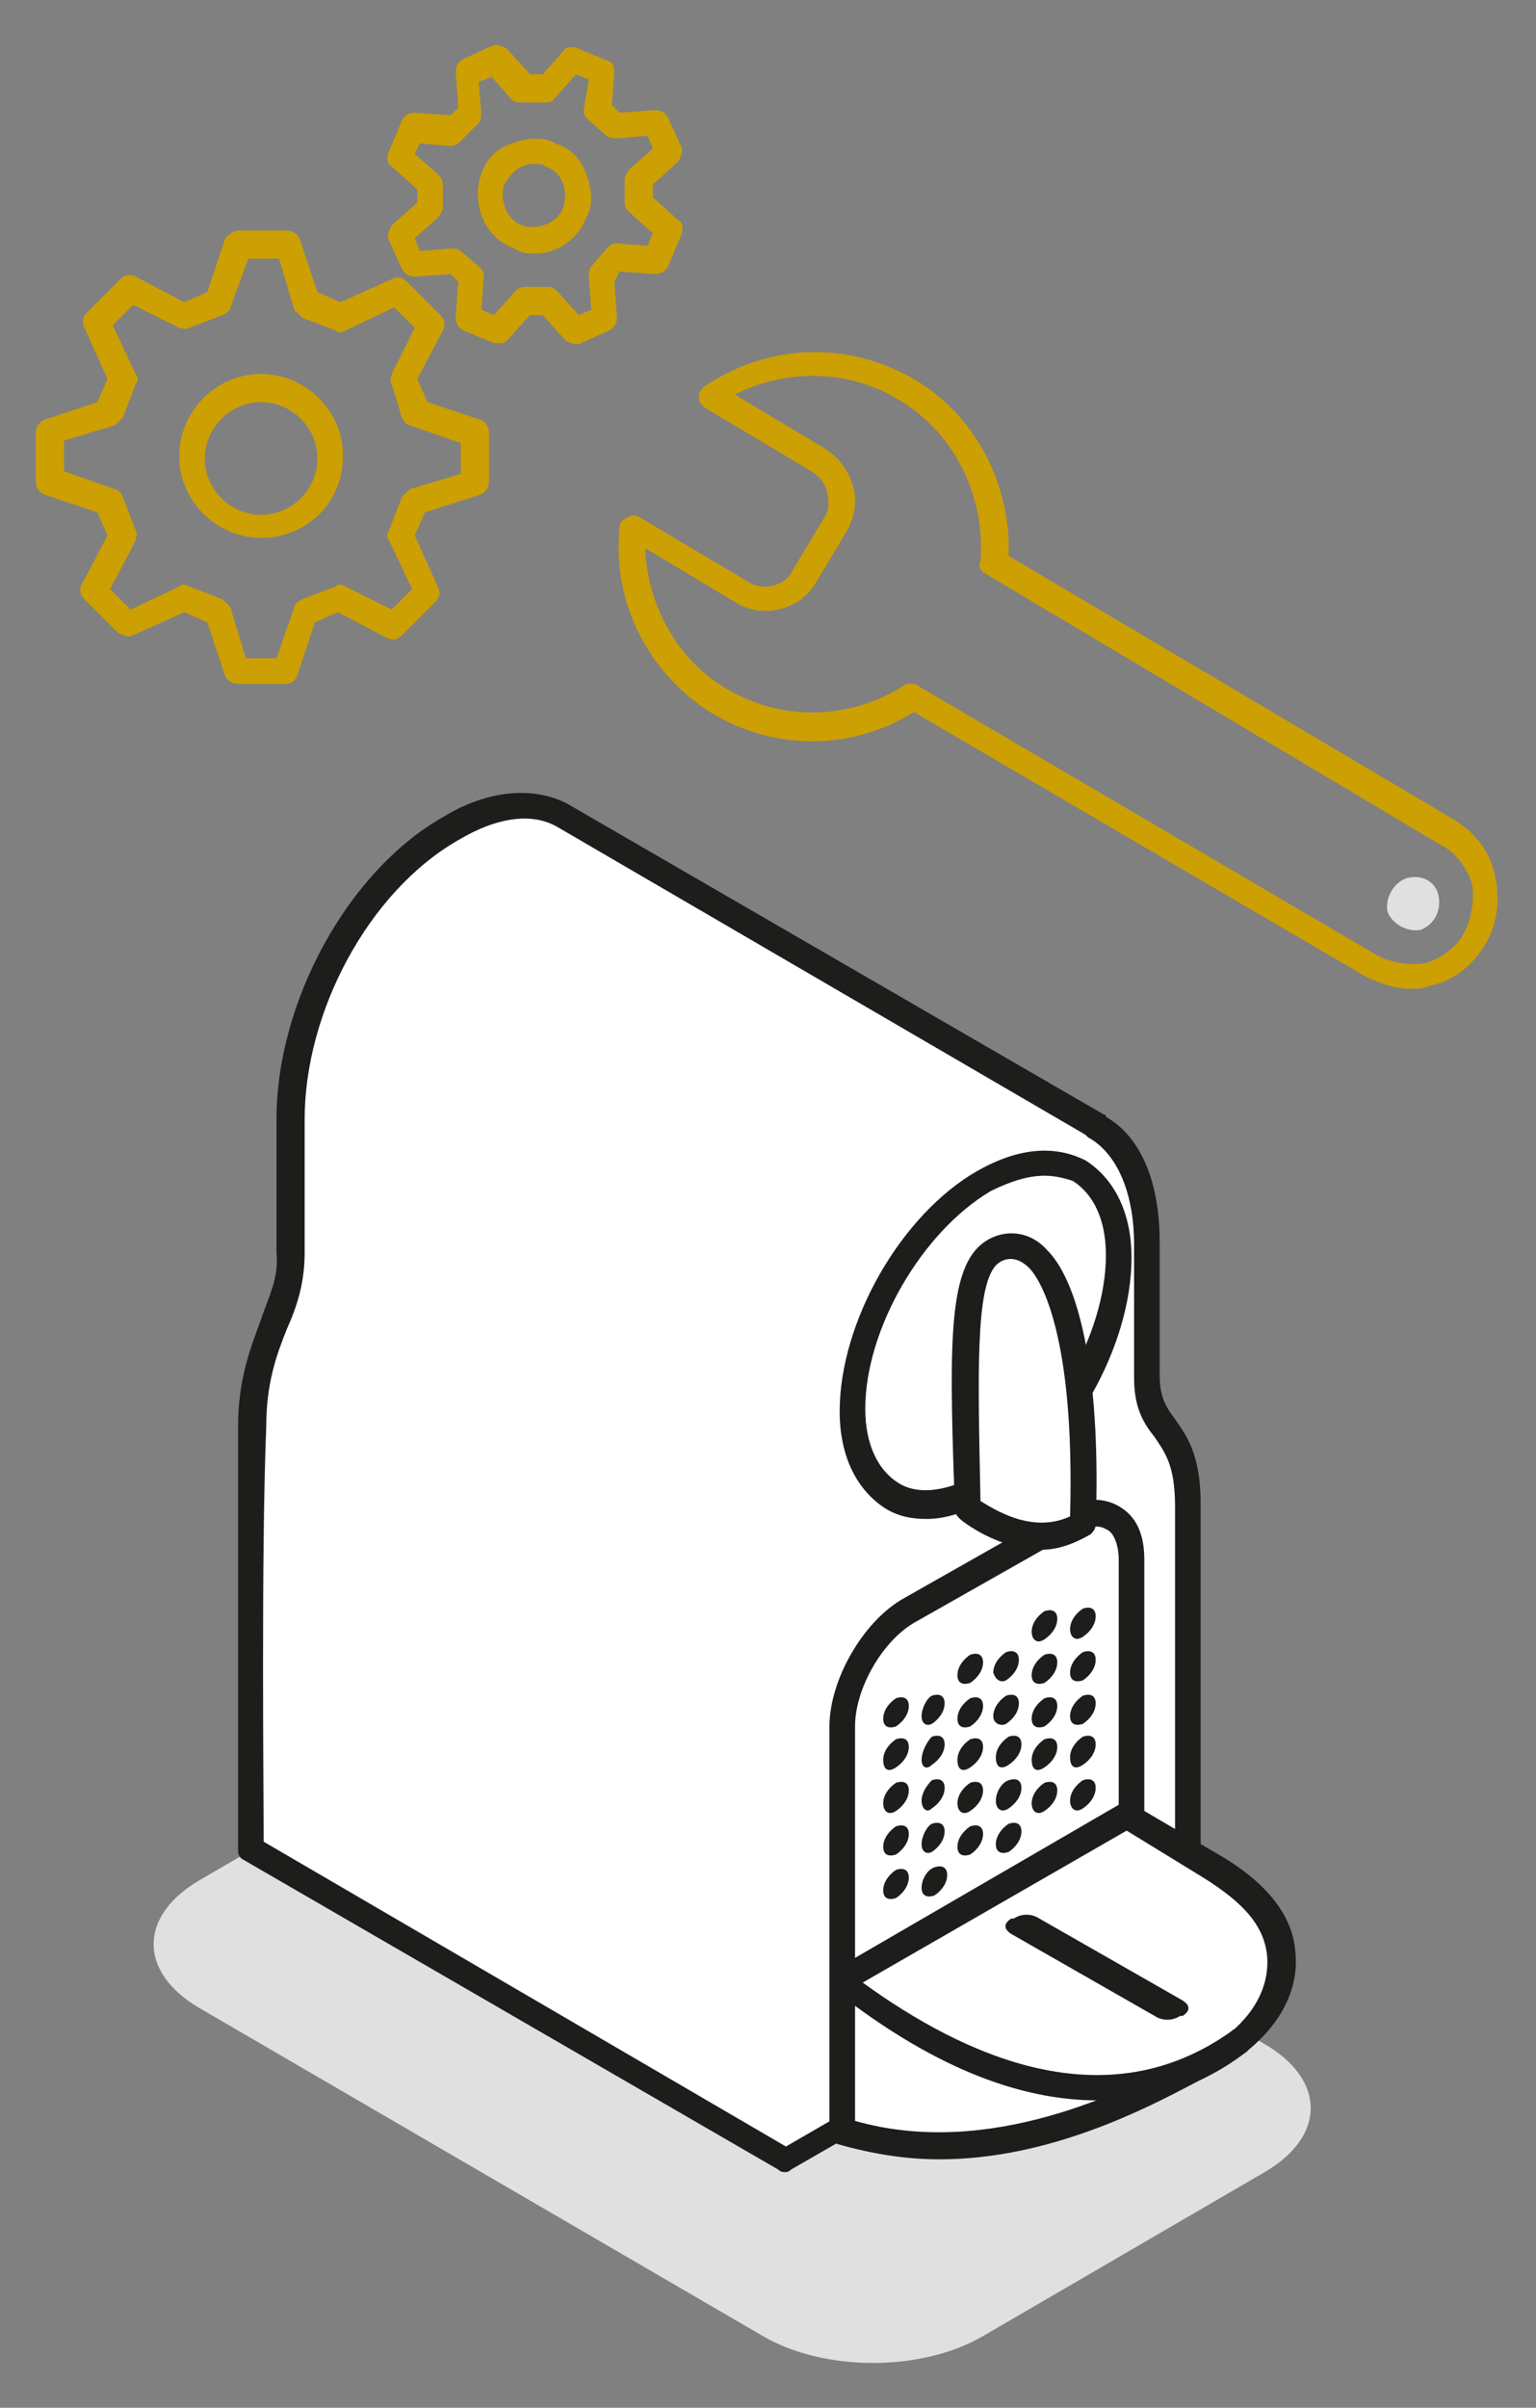
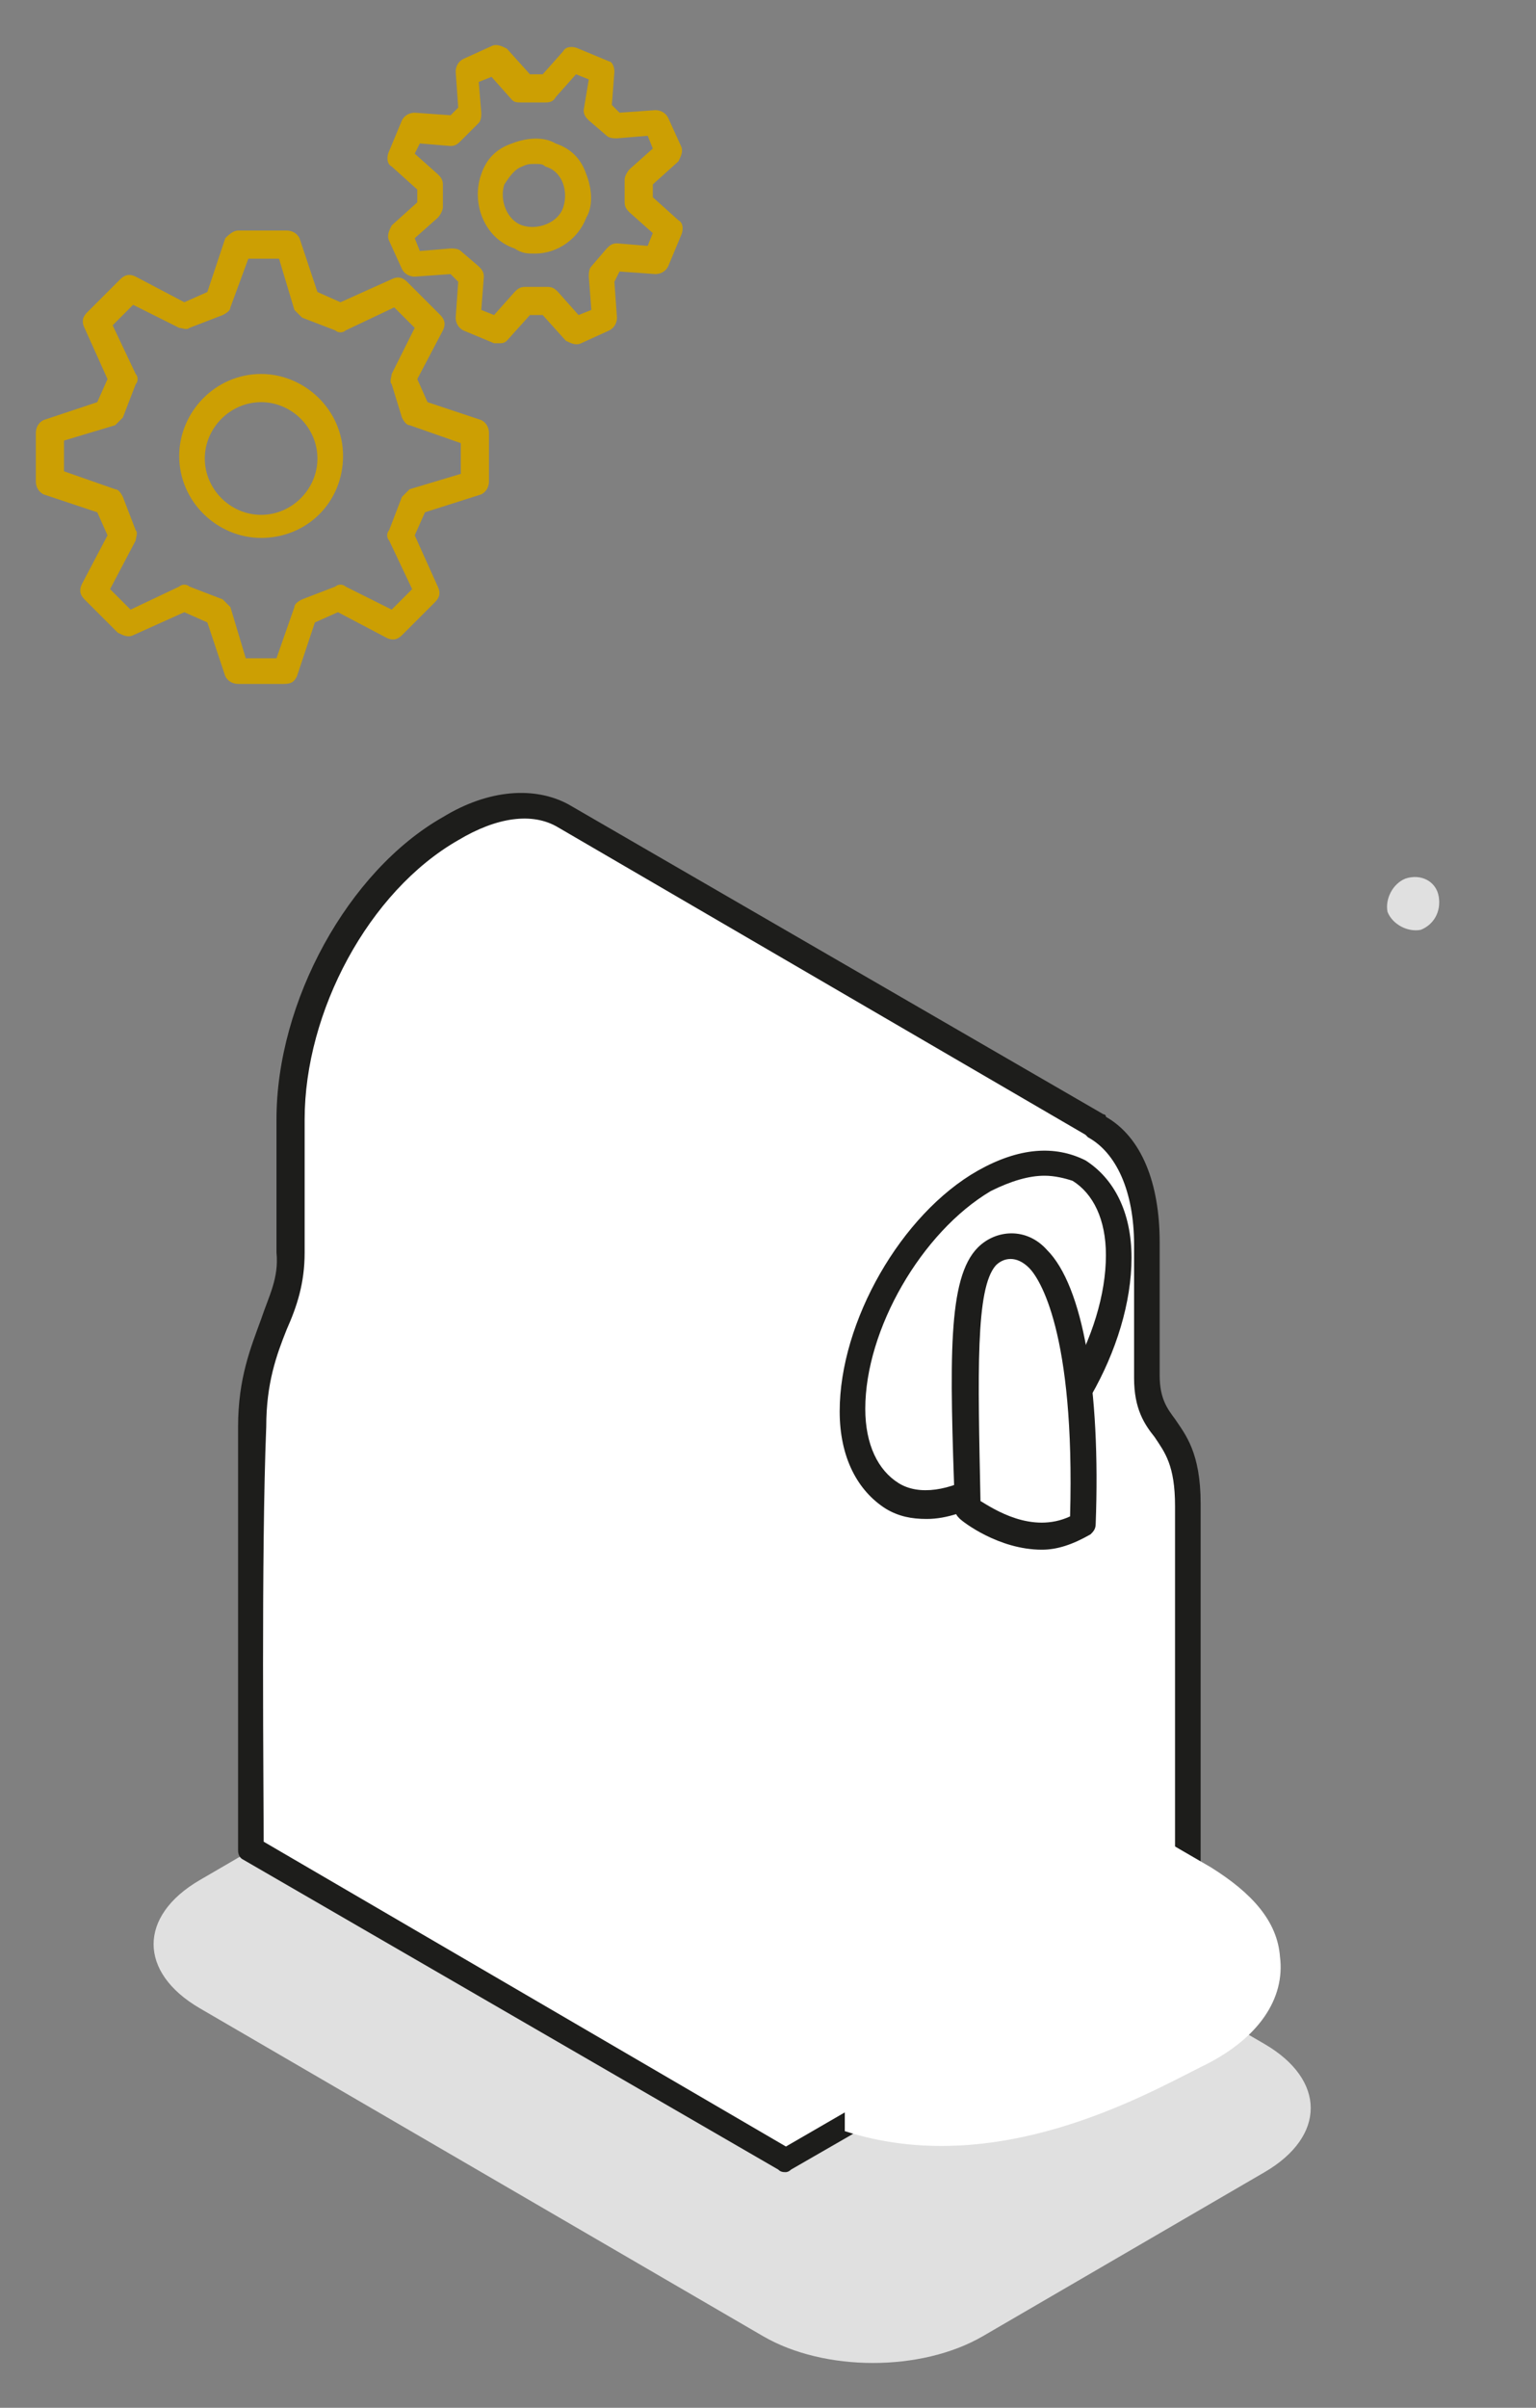
<svg xmlns="http://www.w3.org/2000/svg" viewBox="0 0 60 94">
  <rect x="0" y="0" width="60" height="94" fill="#808080" stroke="none" />
  <path fill="#E0E0E0" d="M49.4 79.8c2.4 1.4 2.4 3.6 0 5l-11 6.4c-2.4 1.4-6.2 1.4-8.6 0l-22-12.8c-2.4-1.4-2.4-3.6 0-5l11-6.4c2.4-1.4 6.2-1.4 8.6 0l22 12.8z" />
  <path fill="#FFF" d="M46.4 75.2V58.7c0-3.3-1.6-2.6-1.6-5v-5.2c0-2.3-.8-4-2.1-4.6 0 0 .1 0 .1.1L21.9 31.8c-1.1-.6-2.6-.6-4.4.5-3.7 2.1-6.3 7.1-6.3 11.4v5.2c0 2.4-1.6 3.5-1.6 6.8v16.5l20.9 12.1 15.9-9.1z" />
  <path fill="#1D1D1B" d="M30.7 84.8c-.1 0-.2 0-.3-.1L9.5 72.6c-.2-.1-.2-.3-.2-.4V55.7c0-1.9.5-3.1.9-4.2.3-.9.7-1.6.6-2.6v-5.2c0-4.6 2.8-9.7 6.5-11.8 1.8-1.1 3.6-1.2 4.9-.5l20.9 12.1s.1 0 .1.1c1.4.8 2.1 2.6 2.1 4.9v5.2c0 .9.3 1.3.6 1.7.4.6 1 1.3 1 3.3v16.5c0 .2-.1.3-.2.4l-15.8 9.1c-.1.1-.2.1-.2.1zM10.3 71.9l20.4 11.9L45.9 75V58.8c0-1.6-.4-2.1-.8-2.7-.4-.5-.8-1.1-.8-2.3v-5.2c0-2.1-.7-3.6-1.8-4.2l-.1-.1-20.6-12c-1-.6-2.4-.4-3.9.5-3.5 2-6 6.7-6 10.9v5.2c0 1.2-.3 2.1-.7 3-.4 1-.8 2.1-.8 3.8-.2 4.9-.1 14.4-.1 16.2z" />
  <path fill="#FFF" d="M38.5 58.1c2.9-1.7 5.2-5.7 5.2-9s-2.3-4.6-5.2-3c-2.9 1.7-5.2 5.7-5.2 9s2.3 4.6 5.2 3" />
  <path fill="#1D1D1B" d="M36.2 59.3c-.6 0-1.1-.1-1.6-.4-1.1-.7-1.8-2-1.8-3.8 0-3.5 2.4-7.7 5.4-9.4 1.6-.9 3-1 4.2-.4 1.1.7 1.8 2 1.8 3.8 0 3.5-2.4 7.7-5.4 9.4-1 .5-1.8.8-2.6.8zm4.6-13.4c-.6 0-1.3.2-2.1.6-2.7 1.6-4.9 5.4-4.9 8.5 0 1.4.5 2.4 1.3 2.9s2 .3 3.2-.4c2.7-1.6 4.9-5.4 4.9-8.5 0-1.4-.5-2.4-1.3-2.9-.3-.1-.7-.2-1.1-.2zm-2.3 12.2z" />
  <path fill="#FFF" d="M50 76.4c-.1-1.4-1.1-2.5-2.7-3.5l-3.1-1.8V61c0-1.7-1.2-2.3-2.6-1.5l-6 3.4c-1.4.8-2.6 2.9-2.6 4.5v15.8c5.9 1.9 11.7-1.4 13.9-2.5 2.3-1.1 3.3-2.7 3.1-4.3z" />
-   <path fill="#1D1D1B" d="M36.7 84.3c-1.3 0-2.6-.2-4-.6-.2-.1-.3-.3-.3-.5V67.4c0-1.8 1.3-4.1 2.9-5l6-3.4c.9-.5 1.7-.6 2.4-.2.7.4 1 1.1 1 2.1v9.8l2.9 1.7c1.9 1.1 2.9 2.4 3 3.8.2 1.9-1.1 3.7-3.5 4.9l-.4.2c-1.9 1-5.7 3-10 3zm-3.3-1.5c5.3 1.5 10.5-1.2 12.8-2.3l.4-.2c2-1 3-2.4 2.9-3.9-.1-1.2-.9-2.1-2.5-3.1l-3.1-1.9c-.2-.1-.2-.3-.2-.4V60.9c0-.6-.2-1.1-.5-1.2-.3-.2-.8-.1-1.4.2l-6 3.4c-1.3.7-2.4 2.6-2.4 4.1v15.4z" />
-   <path d="M39.4 72.3c.3-.2.5-.5.5-.8 0-.3-.2-.4-.5-.3-.3.2-.5.5-.5.8 0 .3.2.4.5.3m2.9-1.7c.3-.2.5-.5.5-.8 0-.3-.2-.4-.5-.3-.3.2-.5.5-.5.8s.2.5.5.3M35 74.1c.3-.2.5-.5.5-.8 0-.3-.2-.4-.5-.3-.3.2-.5.5-.5.8 0 .3.2.4.5.3m1.5-.1c.3-.2.5-.5.5-.8s-.2-.4-.5-.3c-.3.1-.5.5-.5.8 0 .3.2.4.5.3m2.8-8.4c.3-.2.5-.5.5-.8 0-.3-.2-.4-.5-.3-.3.2-.5.5-.5.8.1.3.3.4.5.3m.1 5c.3-.2.5-.5.5-.8 0-.3-.2-.4-.5-.3s-.5.5-.5.8c0 .3.2.5.5.3m-1.5 1.8c.3-.2.5-.5.5-.8s-.2-.4-.5-.3c-.3.2-.5.5-.5.8 0 .3.2.4.5.3m2.9-1.7c.3-.2.5-.5.5-.8 0-.3-.2-.4-.5-.3-.3.2-.5.5-.5.8 0 .3.2.5.5.3m-1.5-3.4c.3-.2.5-.5.5-.8s-.2-.4-.5-.3c-.3.2-.5.5-.5.8s.3.4.5.3m.1 1.6c.3-.2.5-.5.5-.8 0-.3-.2-.4-.5-.3-.3.2-.5.5-.5.8 0 .4.2.5.5.3M35 72.4c.3-.2.5-.5.5-.8 0-.3-.2-.4-.5-.3-.3.2-.5.5-.5.8 0 .3.2.4.5.3m7.3-8.5c.3-.2.5-.5.5-.8 0-.3-.2-.4-.5-.3-.3.2-.5.5-.5.8 0 .3.2.5.5.3m0 5c.3-.2.5-.5.5-.8 0-.3-.2-.4-.5-.3-.3.2-.5.5-.5.8 0 .4.2.5.5.3M35 67.4c.3-.2.5-.5.5-.8 0-.3-.2-.4-.5-.3-.3.2-.5.5-.5.8s.2.4.5.3m1.4-.1c.3-.2.5-.5.5-.8 0-.3-.2-.4-.5-.3-.2.1-.4.5-.4.8s.2.4.4.3m0 5c.3-.2.5-.5.5-.8 0-.3-.2-.4-.5-.3-.2.1-.4.5-.4.8 0 .3.2.4.4.3m1.5-6.6c.3-.2.5-.5.5-.8 0-.3-.2-.4-.5-.3-.3.2-.5.5-.5.8 0 .3.2.4.5.3m0 5c.3-.2.5-.5.5-.8 0-.3-.2-.4-.5-.3-.3.2-.5.5-.5.8 0 .3.2.5.5.3m2.9-6.7c.3-.2.5-.5.5-.8 0-.3-.2-.4-.5-.3-.3.2-.5.5-.5.8 0 .3.2.5.5.3m0 5c.3-.2.5-.5.5-.8 0-.3-.2-.4-.5-.3-.3.2-.5.5-.5.8 0 .4.2.5.5.3m1.5-1.7c.3-.2.5-.5.5-.8 0-.3-.2-.4-.5-.3-.3.2-.5.5-.5.8 0 .3.2.4.5.3M35 70.7c.3-.2.5-.5.5-.8 0-.3-.2-.4-.5-.3-.3.2-.5.5-.5.8 0 .3.2.5.5.3m7.3-5.1c.3-.2.5-.5.5-.8 0-.3-.2-.4-.5-.3-.3.2-.5.5-.5.8 0 .3.2.4.5.3M35 69c.3-.2.5-.5.5-.8s-.2-.4-.5-.3c-.3.2-.5.5-.5.8 0 .4.2.5.5.3m1.4 1.6c.3-.2.5-.5.5-.8 0-.3-.2-.4-.5-.3-.2.2-.4.5-.4.8 0 .3.2.5.4.3m0-1.7c.3-.2.5-.5.5-.8s-.2-.4-.5-.3c-.2.2-.4.6-.4.9 0 .3.2.4.4.2m1.5.1c.3-.2.5-.5.5-.8 0-.3-.2-.4-.5-.3-.3.2-.5.5-.5.8 0 .4.2.5.5.3m0-1.6c.3-.2.5-.5.5-.8 0-.3-.2-.4-.5-.3-.3.2-.5.5-.5.8 0 .3.2.4.5.3m2.9-1.7c.3-.2.5-.5.5-.8 0-.3-.2-.4-.5-.3-.3.2-.5.5-.5.8s.2.4.5.3m0 1.7c.3-.2.5-.5.5-.8 0-.3-.2-.4-.5-.3-.3.2-.5.5-.5.8 0 .3.2.4.5.3m5.4 10.7c.3.2.3.4 0 .6h-.1c-.3.2-.7.2-1 0l-5.6-3.2c-.3-.2-.3-.4 0-.6h.1c.3-.2.7-.2 1 0l5.6 3.2z" fill="#1D1D1B" />
-   <path fill="#FFF" d="M39.6 48.7c1.7 0 3 3.7 2.7 10.9-2.1 1.2-4.4-.7-4.4-.7-.3-6.8-.4-10.2 1.7-10.2z" />
+   <path fill="#FFF" d="M39.6 48.7c1.7 0 3 3.7 2.7 10.9-2.1 1.2-4.4-.7-4.4-.7-.3-6.8-.4-10.2 1.7-10.2" />
  <path fill="#1D1D1B" d="M40.7 60.5c-1.7 0-3.1-1.1-3.2-1.2-.1-.1-.2-.2-.2-.4-.2-5.8-.3-9 .9-10.2.7-.7 1.9-.8 2.7.1 1.4 1.4 2.1 5.4 1.9 10.7 0 .2-.1.3-.2.4-.7.4-1.3.6-1.9.6zm1.6-1zm-4-.9c.5.3 2 1.3 3.5.6.2-7.2-1.2-9.3-1.6-9.7-.5-.5-1-.4-1.3-.1-.8.9-.7 4.2-.6 9.2z" />
-   <path fill="#1D1D1D" d="M42.9 82c-3.2 0-6.6-1.4-10.3-4.3-.1-.1-.2-.3-.2-.4s.1-.3.2-.4l11.2-6.5c.2-.1.5-.1.7.2.1.2.1.5-.2.7l-10.6 6.1c4 2.9 9.5 5.4 14.4 1.9.2-.2.5-.1.7.1.2.2.1.5-.1.7C47 81.3 45 82 42.9 82z" />
-   <path fill="#CC9F03" d="M55.1 38.6c-.6 0-1.2-.2-1.8-.5L35.7 27.8c-2.4 1.5-5.4 1.5-7.8.1-2.5-1.5-4-4.3-3.7-7.3 0-.2.1-.3.3-.4.2-.1.3-.1.5 0l4.2 2.5c.6.4 1.5.2 1.8-.5l1.2-2c.2-.3.2-.7.1-1-.1-.4-.3-.6-.6-.8l-4.2-2.5c-.1-.1-.2-.2-.2-.4s.1-.3.2-.4c2.5-1.7 5.6-1.8 8.2-.3 2.4 1.4 3.8 4.1 3.7 6.9L56.8 32c.8.5 1.4 1.2 1.6 2.2.2.9.1 1.9-.4 2.7-.5.8-1.2 1.4-2.2 1.6-.2.1-.4.1-.7.1zM35.6 26.7c.1 0 .2 0 .3.1l17.9 10.5c.6.3 1.3.4 1.9.3.6-.2 1.2-.6 1.5-1.2.3-.6.4-1.3.3-1.9-.2-.6-.6-1.2-1.2-1.5L38.5 22.4c-.2-.1-.3-.3-.2-.5.2-2.5-1-5-3.2-6.3-2-1.2-4.4-1.2-6.4-.2l3.5 2.1c.5.3.9.8 1.1 1.4.2.6.1 1.2-.2 1.8l-1.2 2c-.6 1.1-2.1 1.5-3.2.8l-3.5-2.1c.1 2.3 1.3 4.4 3.2 5.5 2.2 1.3 4.9 1.2 7-.2h.2z" />
  <path fill="#E0E0E0" d="M56.2 35c.1.6-.2 1.1-.7 1.3-.5.1-1.1-.2-1.3-.7-.1-.5.2-1.1.7-1.3.6-.2 1.2.1 1.3.7z" />
  <path fill="#CC9F03" d="M11.1 26.7H9.3c-.2 0-.4-.1-.5-.3l-.7-2.1-.9-.4-2 .9c-.2.1-.4 0-.6-.1l-1.3-1.3c-.2-.2-.2-.4-.1-.6l1-1.9-.4-.9-2.1-.7c-.2-.1-.3-.3-.3-.5v-1.9c0-.2.1-.4.3-.5l2.1-.7.4-.9-.9-2c-.1-.2-.1-.4.1-.6l1.3-1.3c.2-.2.4-.2.6-.1l1.9 1 .9-.4.7-2.1c.1-.1.3-.3.5-.3h1.9c.2 0 .4.1.5.3l.7 2.1.9.4 2-.9c.2-.1.4-.1.6.1l1.3 1.3c.2.2.2.4.1.6l-1 1.9.4.9 2.1.7c.2.1.3.3.3.5v1.9c0 .2-.1.4-.3.5l-2.2.7-.4.9.9 2c.1.2.1.4-.1.6l-1.3 1.3c-.2.2-.4.2-.6.1l-1.9-1-.9.4-.7 2.1c-.1.2-.2.3-.5.3zm-1.5-1h1.2l.7-2c0-.1.1-.2.3-.3l1.3-.5c.1-.1.3-.1.4 0l1.8.9.8-.8-.9-1.9c-.1-.1-.1-.3 0-.4l.5-1.3.3-.3 2-.6v-1.2l-2-.7c-.1 0-.2-.1-.3-.3l-.4-1.3c-.1-.1 0-.3 0-.4l.9-1.8-.8-.8-1.9.9c-.1.1-.3.1-.4 0l-1.3-.5-.3-.3-.6-2H9.7L9 12c0 .1-.1.2-.3.3l-1.3.5c-.1.1-.3 0-.4 0l-1.8-.9-.8.8.9 1.9c.1.1.1.3 0 .4l-.5 1.3-.3.3-2 .6v1.2l2 .7c.1 0 .2.1.3.3l.5 1.3c.1.1 0 .3 0 .4l-1 1.9.8.8 1.9-.9c.1-.1.3-.1.4 0l1.3.5.3.3.6 2zm.6-4.7C8.5 21 7 19.6 7 17.8c0-1.7 1.4-3.2 3.2-3.2 1.7 0 3.2 1.4 3.2 3.2 0 1.8-1.4 3.2-3.2 3.2zm0-5.3c-1.2 0-2.2 1-2.2 2.2 0 1.2 1 2.2 2.2 2.2 1.2 0 2.2-1 2.2-2.2 0-1.2-1-2.2-2.2-2.2zm9.3-2.3h-.2l-1.2-.5c-.2-.1-.3-.3-.3-.5l.1-1.4-.3-.3-1.4.1c-.2 0-.4-.1-.5-.3l-.5-1.1c-.1-.2 0-.4.1-.6l1-.9v-.5l-1-.9c-.2-.1-.2-.4-.1-.6l.5-1.2c.1-.2.3-.3.5-.3l1.4.1.3-.3-.1-1.4c0-.2.1-.4.3-.5l1.1-.5c.2-.1.4 0 .6.1l.9 1h.5L22 2c.1-.2.4-.2.6-.1l1.2.5c.1 0 .2.2.2.4l-.1 1.3.3.3 1.4-.1c.2 0 .4.1.5.3l.5 1.1c.1.2 0 .4-.1.6l-1 .9v.5l1 .9c.2.1.2.4.1.6l-.5 1.2c-.1.2-.3.3-.5.3l-1.4-.1-.2.4.1 1.4c0 .2-.1.4-.3.5l-1.1.5c-.2.1-.4 0-.6-.1l-.9-1h-.5l-.9 1c-.1.1-.2.1-.3.1zm-.7-1.3l.5.2.8-.9c.1-.1.2-.2.4-.2h.9c.2 0 .3.1.4.2l.8.9.5-.2-.1-1.3c0-.1 0-.3.1-.4l.6-.7c.1-.1.2-.2.4-.2l1.2.1.2-.5-.9-.8c-.1-.1-.2-.2-.2-.4V7c0-.1.1-.3.2-.4l.9-.8-.2-.5-1.2.1c-.1 0-.3 0-.4-.1l-.7-.6c-.1-.1-.2-.2-.2-.4l.2-1.2-.5-.2-.8.9c-.1.2-.3.2-.4.2h-.9c-.2 0-.3 0-.4-.1l-.8-.9-.5.2.1 1.2c0 .1 0 .3-.1.4l-.7.7c-.1.1-.2.2-.4.2l-1.2-.1-.2.4.9.8c.1.1.2.2.2.4v.9c0 .1-.1.3-.2.4l-.9.8.2.5 1.2-.1c.1 0 .3 0 .4.1l.7.6c.1.1.2.2.2.4l-.1 1.3zm2.1-2.2c-.3 0-.5 0-.8-.2-1.2-.4-1.7-1.8-1.3-2.9.2-.6.6-1 1.2-1.2.5-.2 1.2-.3 1.7 0 .6.2 1 .6 1.2 1.2.2.5.3 1.2 0 1.7-.3.8-1.1 1.4-2 1.4zm0-3.5c-.2 0-.3 0-.5.1-.3.1-.5.4-.7.7-.2.6.1 1.4.7 1.6.6.2 1.4-.1 1.6-.7s0-1.4-.7-1.6c-.1-.1-.2-.1-.4-.1z" />
</svg>